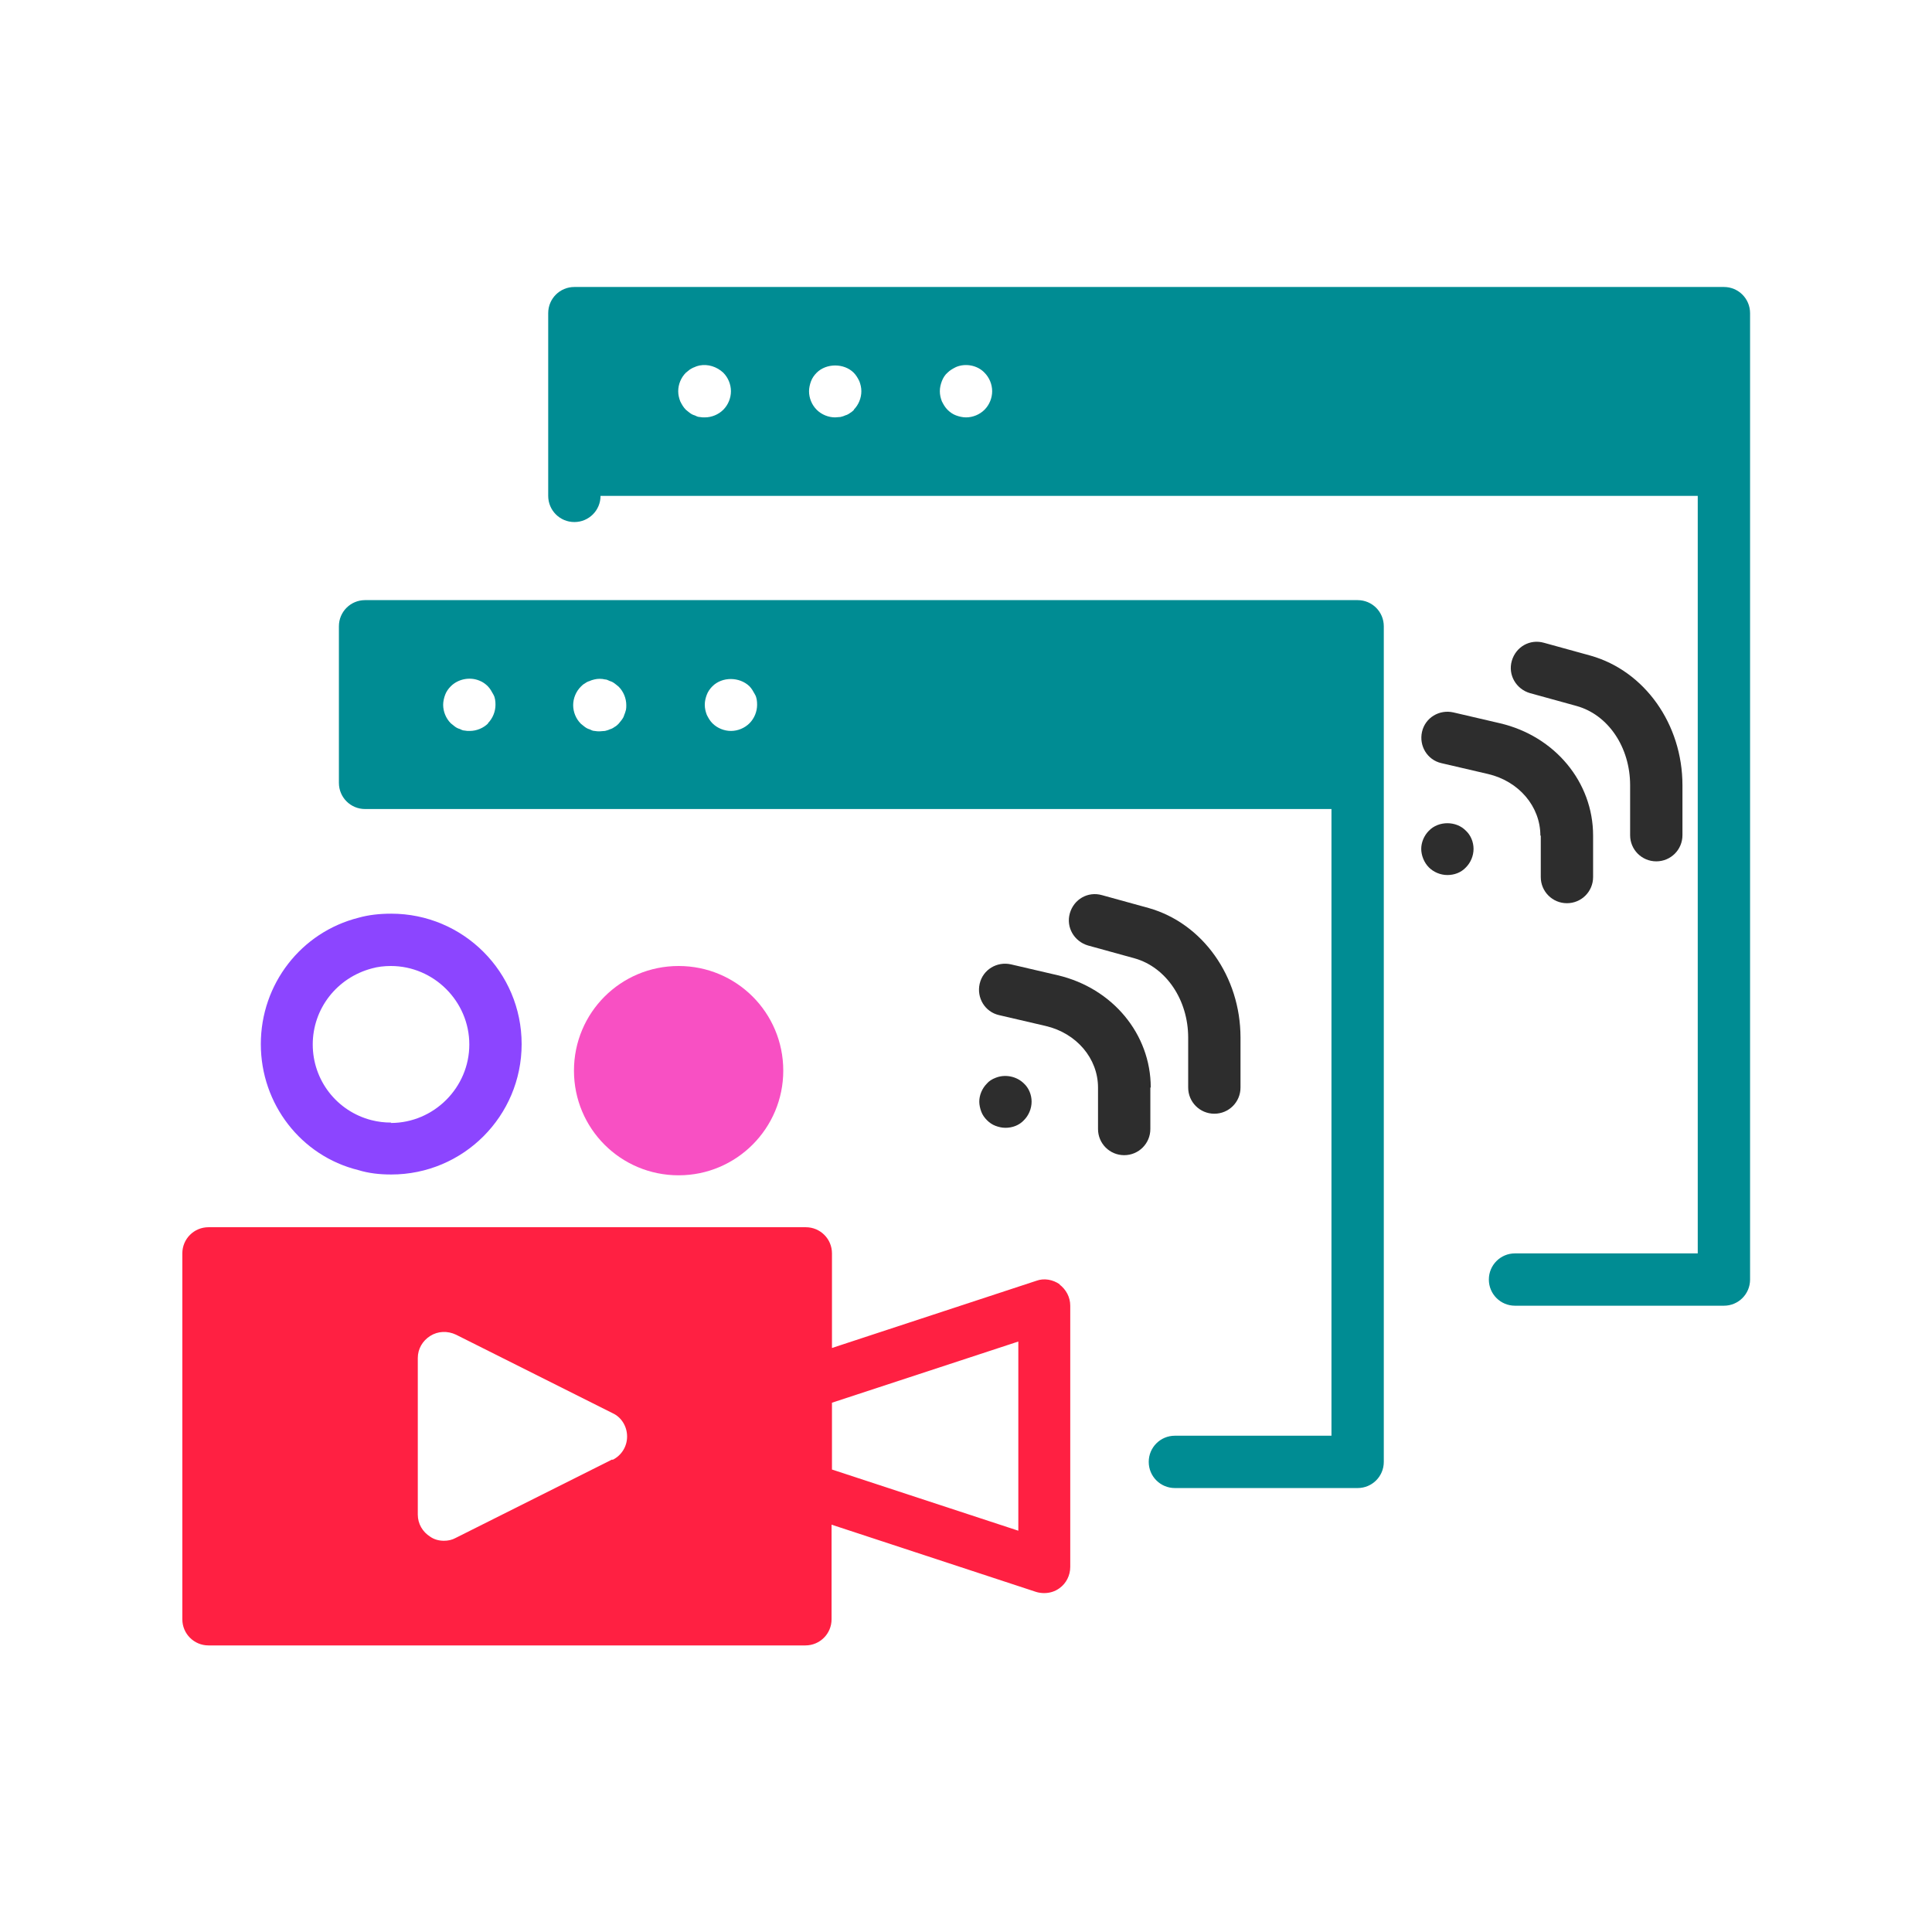
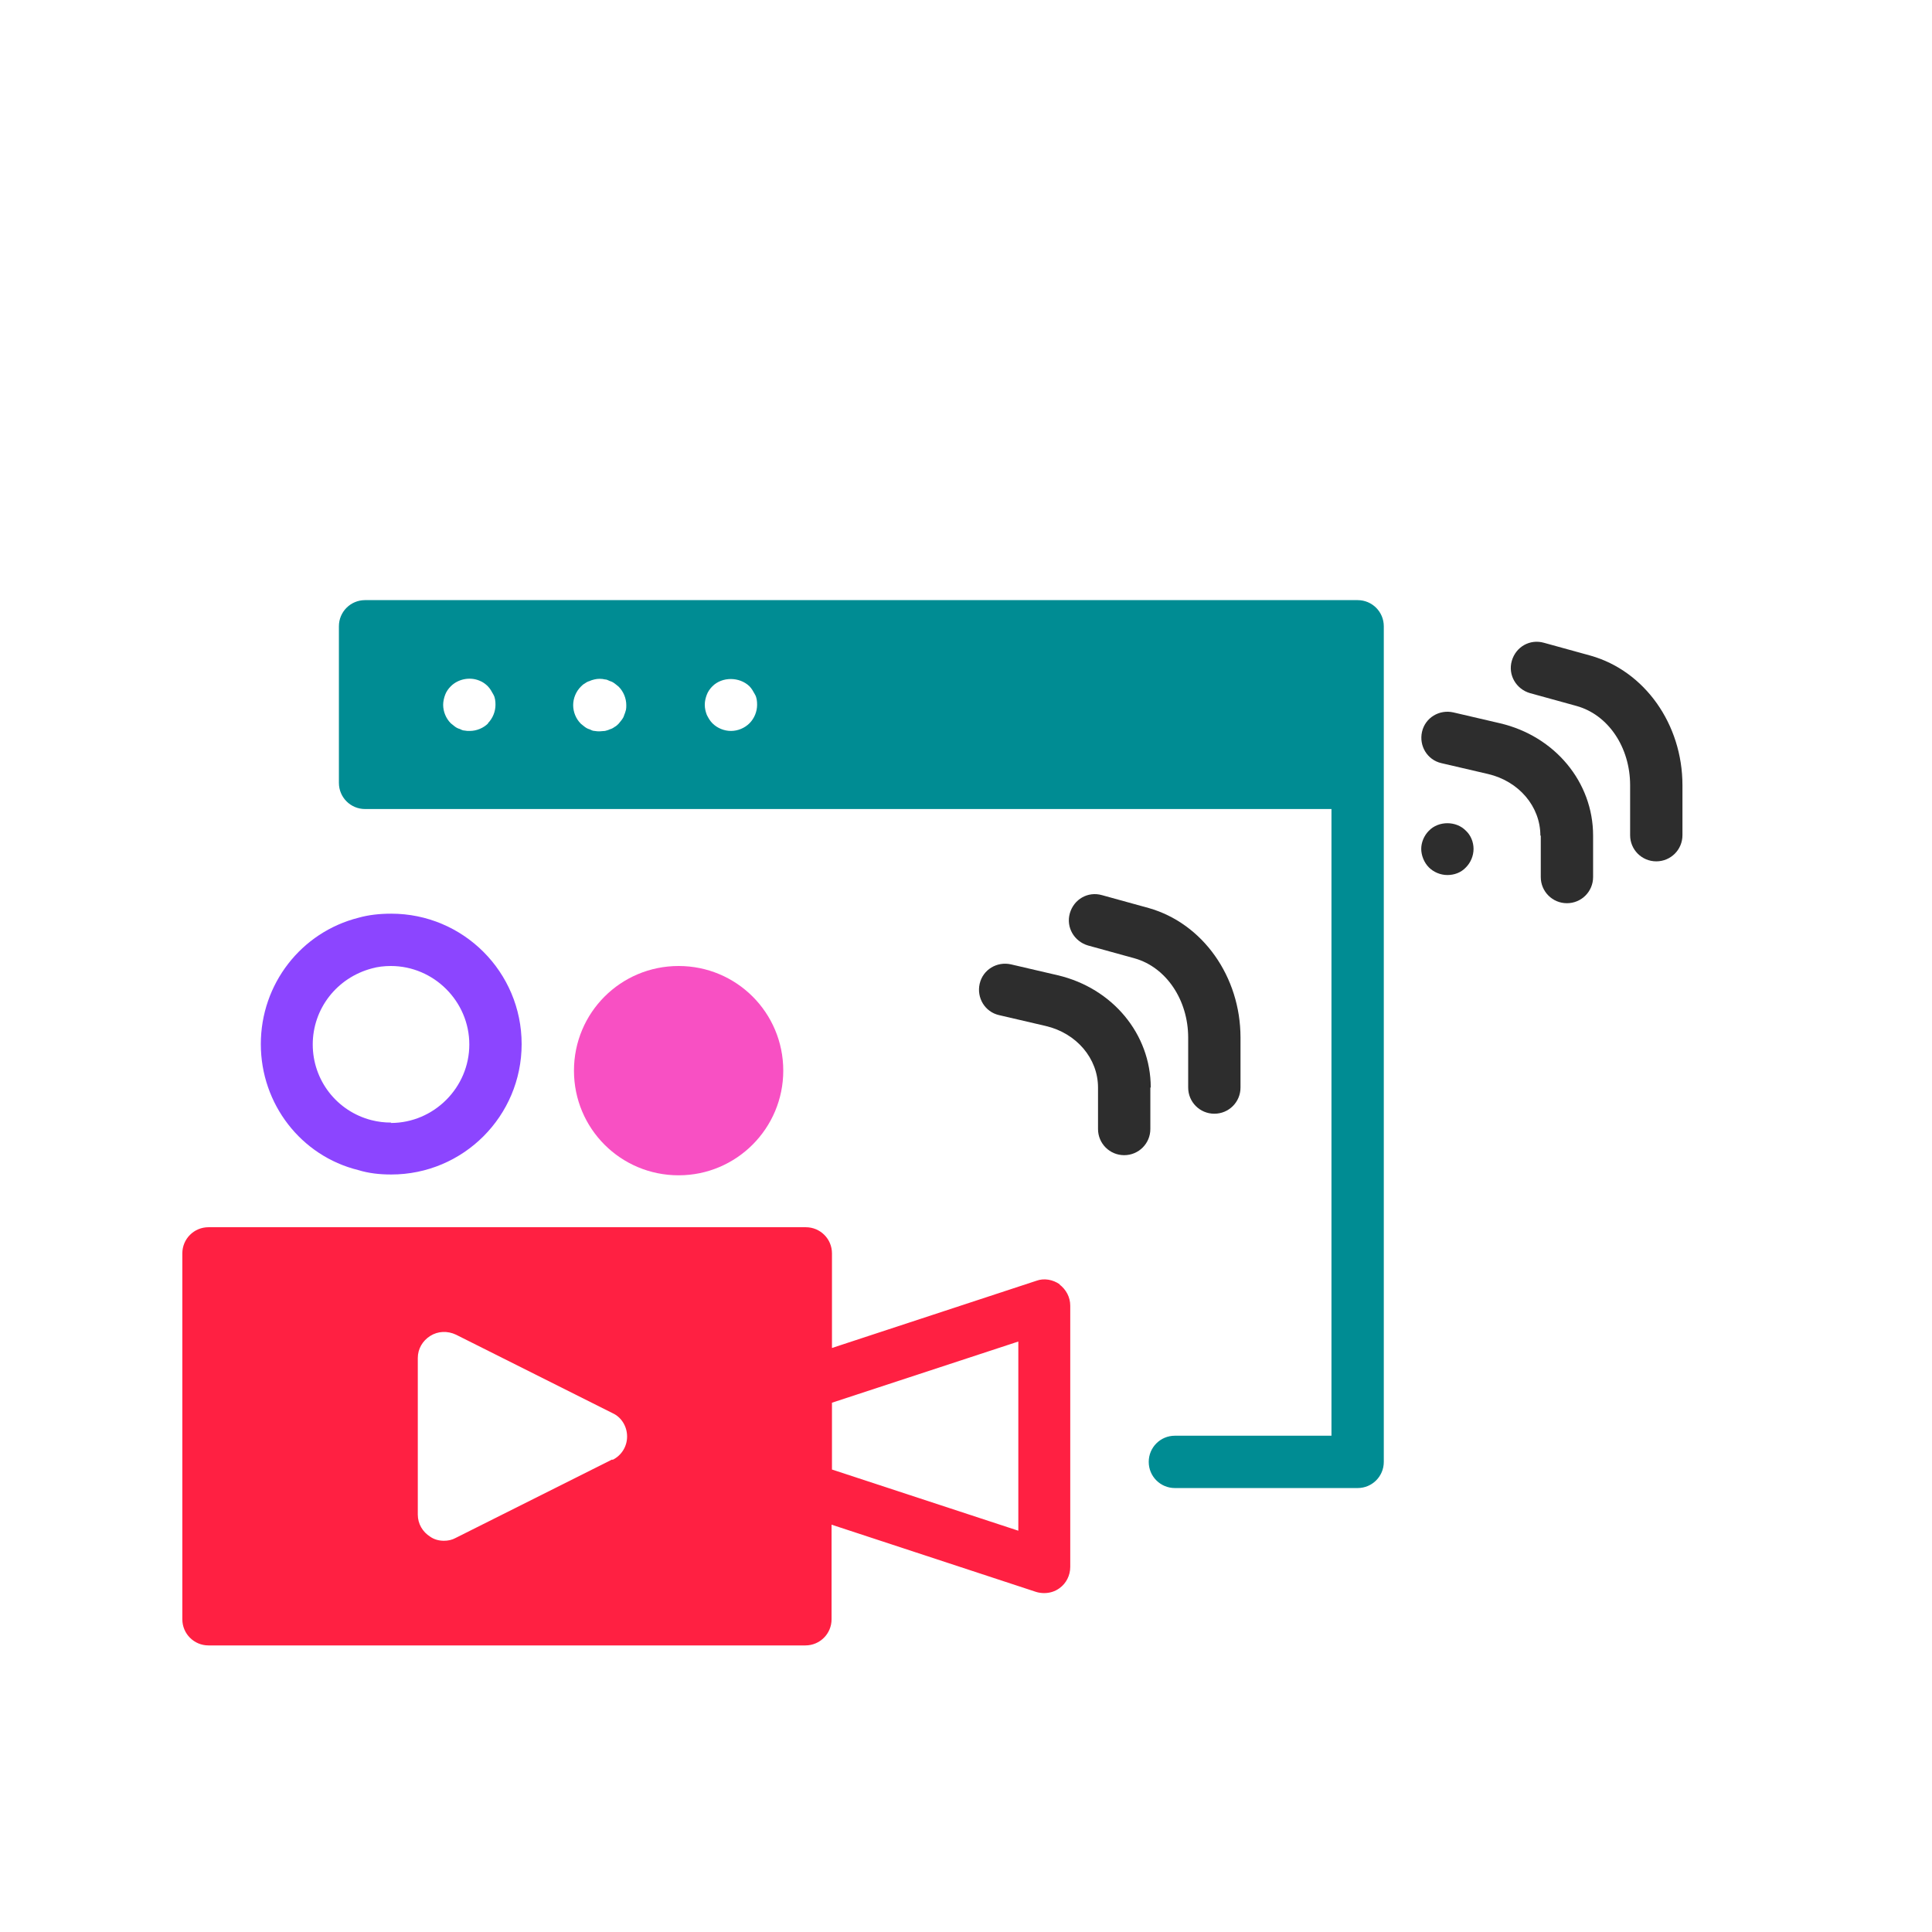
<svg xmlns="http://www.w3.org/2000/svg" id="Layer_1" data-name="Layer 1" viewBox="0 0 48 48">
  <defs>
    <style>
      .cls-1 {
        fill: #8c45ff;
      }

      .cls-2 {
        fill: #2d2d2d;
      }

      .cls-3 {
        fill: #008c93;
      }

      .cls-4 {
        fill: #ff2042;
      }

      .cls-5 {
        fill: #f850c3;
      }
    </style>
  </defs>
  <path class="cls-4" d="M26.33,31.91c-.17-.12-.39-.16-.58-.09l-5.08,1.67v-2.35c0-.36-.29-.65-.65-.65H5.18c-.36,0-.65.29-.65.65v9.09c0,.36.29.65.65.65h14.83c.36,0,.65-.29.65-.65v-2.35l5.08,1.67c.06.02.14.03.2.03.14,0,.27-.04.38-.12.17-.12.27-.32.27-.53v-6.49c0-.21-.1-.4-.27-.53h0ZM15.21,36.26l-3.89,1.95c-.09.05-.19.07-.29.07-.12,0-.24-.03-.34-.1-.19-.12-.31-.32-.31-.55v-3.89c0-.23.12-.43.31-.55.19-.12.43-.13.64-.03l3.89,1.95c.22.1.36.33.36.58s-.14.47-.36.58h0ZM25.3,38.03l-4.63-1.52v-1.66l4.63-1.52v4.7Z" />
  <path class="cls-1" d="M9.72,22.7c-.29,0-.56.03-.81.1-1.43.36-2.43,1.65-2.43,3.14s1,2.78,2.42,3.13c.26.08.53.11.82.11,1.79,0,3.24-1.45,3.24-3.24s-1.45-3.24-3.24-3.24h0ZM9.72,27.89c-.18,0-.33-.02-.49-.06-.86-.22-1.46-.99-1.46-1.88s.6-1.66,1.47-1.89c.14-.04.3-.06.47-.06,1.07,0,1.95.88,1.95,1.95s-.88,1.95-1.95,1.95h0Z" />
-   <path class="cls-2" d="M24.73,27.97c.08.03.16.05.25.05.17,0,.34-.06.46-.19.12-.12.19-.29.19-.46s-.07-.34-.19-.45c-.18-.18-.47-.24-.71-.14-.08.03-.16.08-.21.14-.12.12-.19.29-.19.45,0,.08.02.17.05.25.03.08.08.15.14.21.06.06.13.11.21.14h0Z" />
  <path class="cls-3" d="M33.73,14.91H9.07c-.36,0-.65.29-.65.65v3.89c0,.36.29.65.65.65h24.01v15.57h-3.89c-.36,0-.65.29-.65.65s.29.65.65.65h4.54c.36,0,.65-.29.65-.65V15.56c0-.36-.29-.65-.65-.65ZM12.13,17.97c-.12.12-.29.19-.46.19-.05,0-.08,0-.13-.01-.04,0-.08-.02-.12-.04-.04-.01-.08-.03-.12-.06l-.1-.08c-.12-.12-.19-.29-.19-.46,0-.08.02-.17.05-.25s.08-.15.14-.21c.18-.18.47-.24.71-.14.08.03.15.08.21.14.06.06.1.14.14.21s.05.16.05.25c0,.17-.07.34-.19.46h0ZM15.55,17.64s-.02.08-.04.12c-.01.04-.03.08-.06.12-.02.03-.05.06-.08.1-.03.03-.06.06-.1.08-.04.03-.08.05-.12.06-.04.02-.08.03-.12.04-.05,0-.09.01-.13.01s-.08,0-.13-.01c-.04,0-.08-.02-.12-.04-.04-.01-.08-.03-.12-.06-.03-.02-.06-.05-.1-.08-.12-.12-.19-.29-.19-.46s.07-.34.19-.46c.03-.03.06-.06.1-.08.04-.03.08-.05.12-.06.04-.02.08-.03.12-.04.08-.02.18-.02.26,0,.04,0,.08.02.12.04.04.01.08.03.12.06.03.02.06.05.1.08.12.12.19.29.19.46,0,.04,0,.08-.01.13h0ZM18.62,17.97c-.12.12-.29.19-.46.19s-.34-.07-.46-.19c-.06-.06-.1-.13-.14-.21-.03-.08-.05-.16-.05-.25s.02-.17.05-.25c.03-.08.08-.15.14-.21.24-.24.67-.24.92,0,.06.06.1.14.14.21s.05.16.05.25c0,.17-.07.34-.19.46h0Z" />
  <path class="cls-2" d="M28.59,27.02c0-1.33-.95-2.47-2.31-2.79l-1.16-.27c-.35-.08-.7.13-.78.48-.08.35.13.7.48.78l1.16.27c.77.18,1.3.81,1.3,1.53v1.03c0,.36.29.65.65.65s.65-.29.65-.65v-1.03h0Z" />
-   <path class="cls-2" d="M30.17,27.67c.36,0,.65-.29.65-.65v-1.24c0-1.52-.94-2.84-2.28-3.22l-1.16-.32c-.35-.1-.7.1-.8.45-.1.35.11.7.45.8l1.16.32c.78.22,1.33,1.03,1.33,1.97v1.24c0,.36.29.65.65.65h0Z" />
+   <path class="cls-2" d="M30.17,27.67c.36,0,.65-.29.65-.65v-1.24c0-1.52-.94-2.84-2.28-3.22l-1.16-.32c-.35-.1-.7.1-.8.45-.1.35.11.7.45.8l1.16.32c.78.22,1.33,1.03,1.33,1.97v1.24c0,.36.29.65.65.65h0" />
  <path class="cls-2" d="M35.5,20.64c-.12.12-.19.29-.19.45s.07.34.19.46c.12.12.29.19.46.19s.34-.06.46-.19c.12-.12.19-.29.19-.46s-.07-.34-.19-.45c-.24-.25-.68-.25-.92,0Z" />
  <path class="cls-2" d="M38.28,20.76v1.03c0,.36.29.65.65.65s.65-.29.65-.65v-1.03c0-1.33-.95-2.47-2.31-2.79l-1.16-.27c-.35-.08-.7.13-.78.48-.08.35.13.7.48.78l1.16.27c.77.18,1.3.81,1.3,1.53h0Z" />
  <path class="cls-2" d="M41.15,21.4c.36,0,.65-.29.65-.65v-1.24c0-1.52-.94-2.84-2.28-3.22l-1.16-.32c-.35-.1-.7.1-.8.45-.1.35.11.7.45.8l1.16.32c.79.22,1.33,1.03,1.33,1.97v1.24c0,.36.29.65.65.65h0Z" />
  <path class="cls-5" d="M19.46,26.6c0,1.43-1.16,2.6-2.6,2.6s-2.6-1.16-2.6-2.6,1.16-2.6,2.6-2.6,2.6,1.16,2.6,2.6" />
-   <path class="cls-3" d="M42.82,7.13H14.27c-.36,0-.65.29-.65.65v4.54c0,.36.29.65.65.65s.65-.29.65-.65h27.26v18.82h-4.54c-.36,0-.65.29-.65.65s.29.65.65.65h5.19c.36,0,.65-.29.65-.65V7.78c0-.36-.29-.65-.65-.65h0ZM17.97,10.18c-.12.12-.29.19-.46.19-.04,0-.08,0-.13-.01-.04,0-.08-.02-.12-.04-.04-.01-.08-.03-.12-.06-.03-.02-.06-.05-.1-.08-.06-.06-.1-.13-.14-.21-.03-.08-.05-.16-.05-.25,0-.17.07-.34.19-.46l.1-.08s.08-.05.12-.06c.04-.02.08-.03.12-.04.21-.04.43.03.59.18.12.12.19.29.19.46s-.07.34-.19.46h0ZM21.22,10.18s-.06.06-.1.08c-.04.03-.08.05-.12.06-.04.02-.08.03-.12.04-.05,0-.09.01-.13.01-.17,0-.34-.07-.46-.19-.12-.12-.19-.29-.19-.46,0-.08.02-.17.05-.25.03-.08.08-.15.14-.21.24-.24.68-.24.92,0,.06.06.1.13.14.21.03.08.05.16.05.25,0,.17-.07.34-.19.46h0ZM24.46,10.18c-.12.12-.29.19-.46.19-.08,0-.17-.02-.25-.05-.08-.03-.15-.08-.21-.14-.06-.06-.1-.13-.14-.21-.03-.08-.05-.16-.05-.25s.02-.17.05-.25c.03-.08.08-.16.14-.21.06-.06.13-.1.21-.14.23-.1.53-.05.71.14.12.12.19.29.19.46s-.07.34-.19.46h0Z" />
</svg>